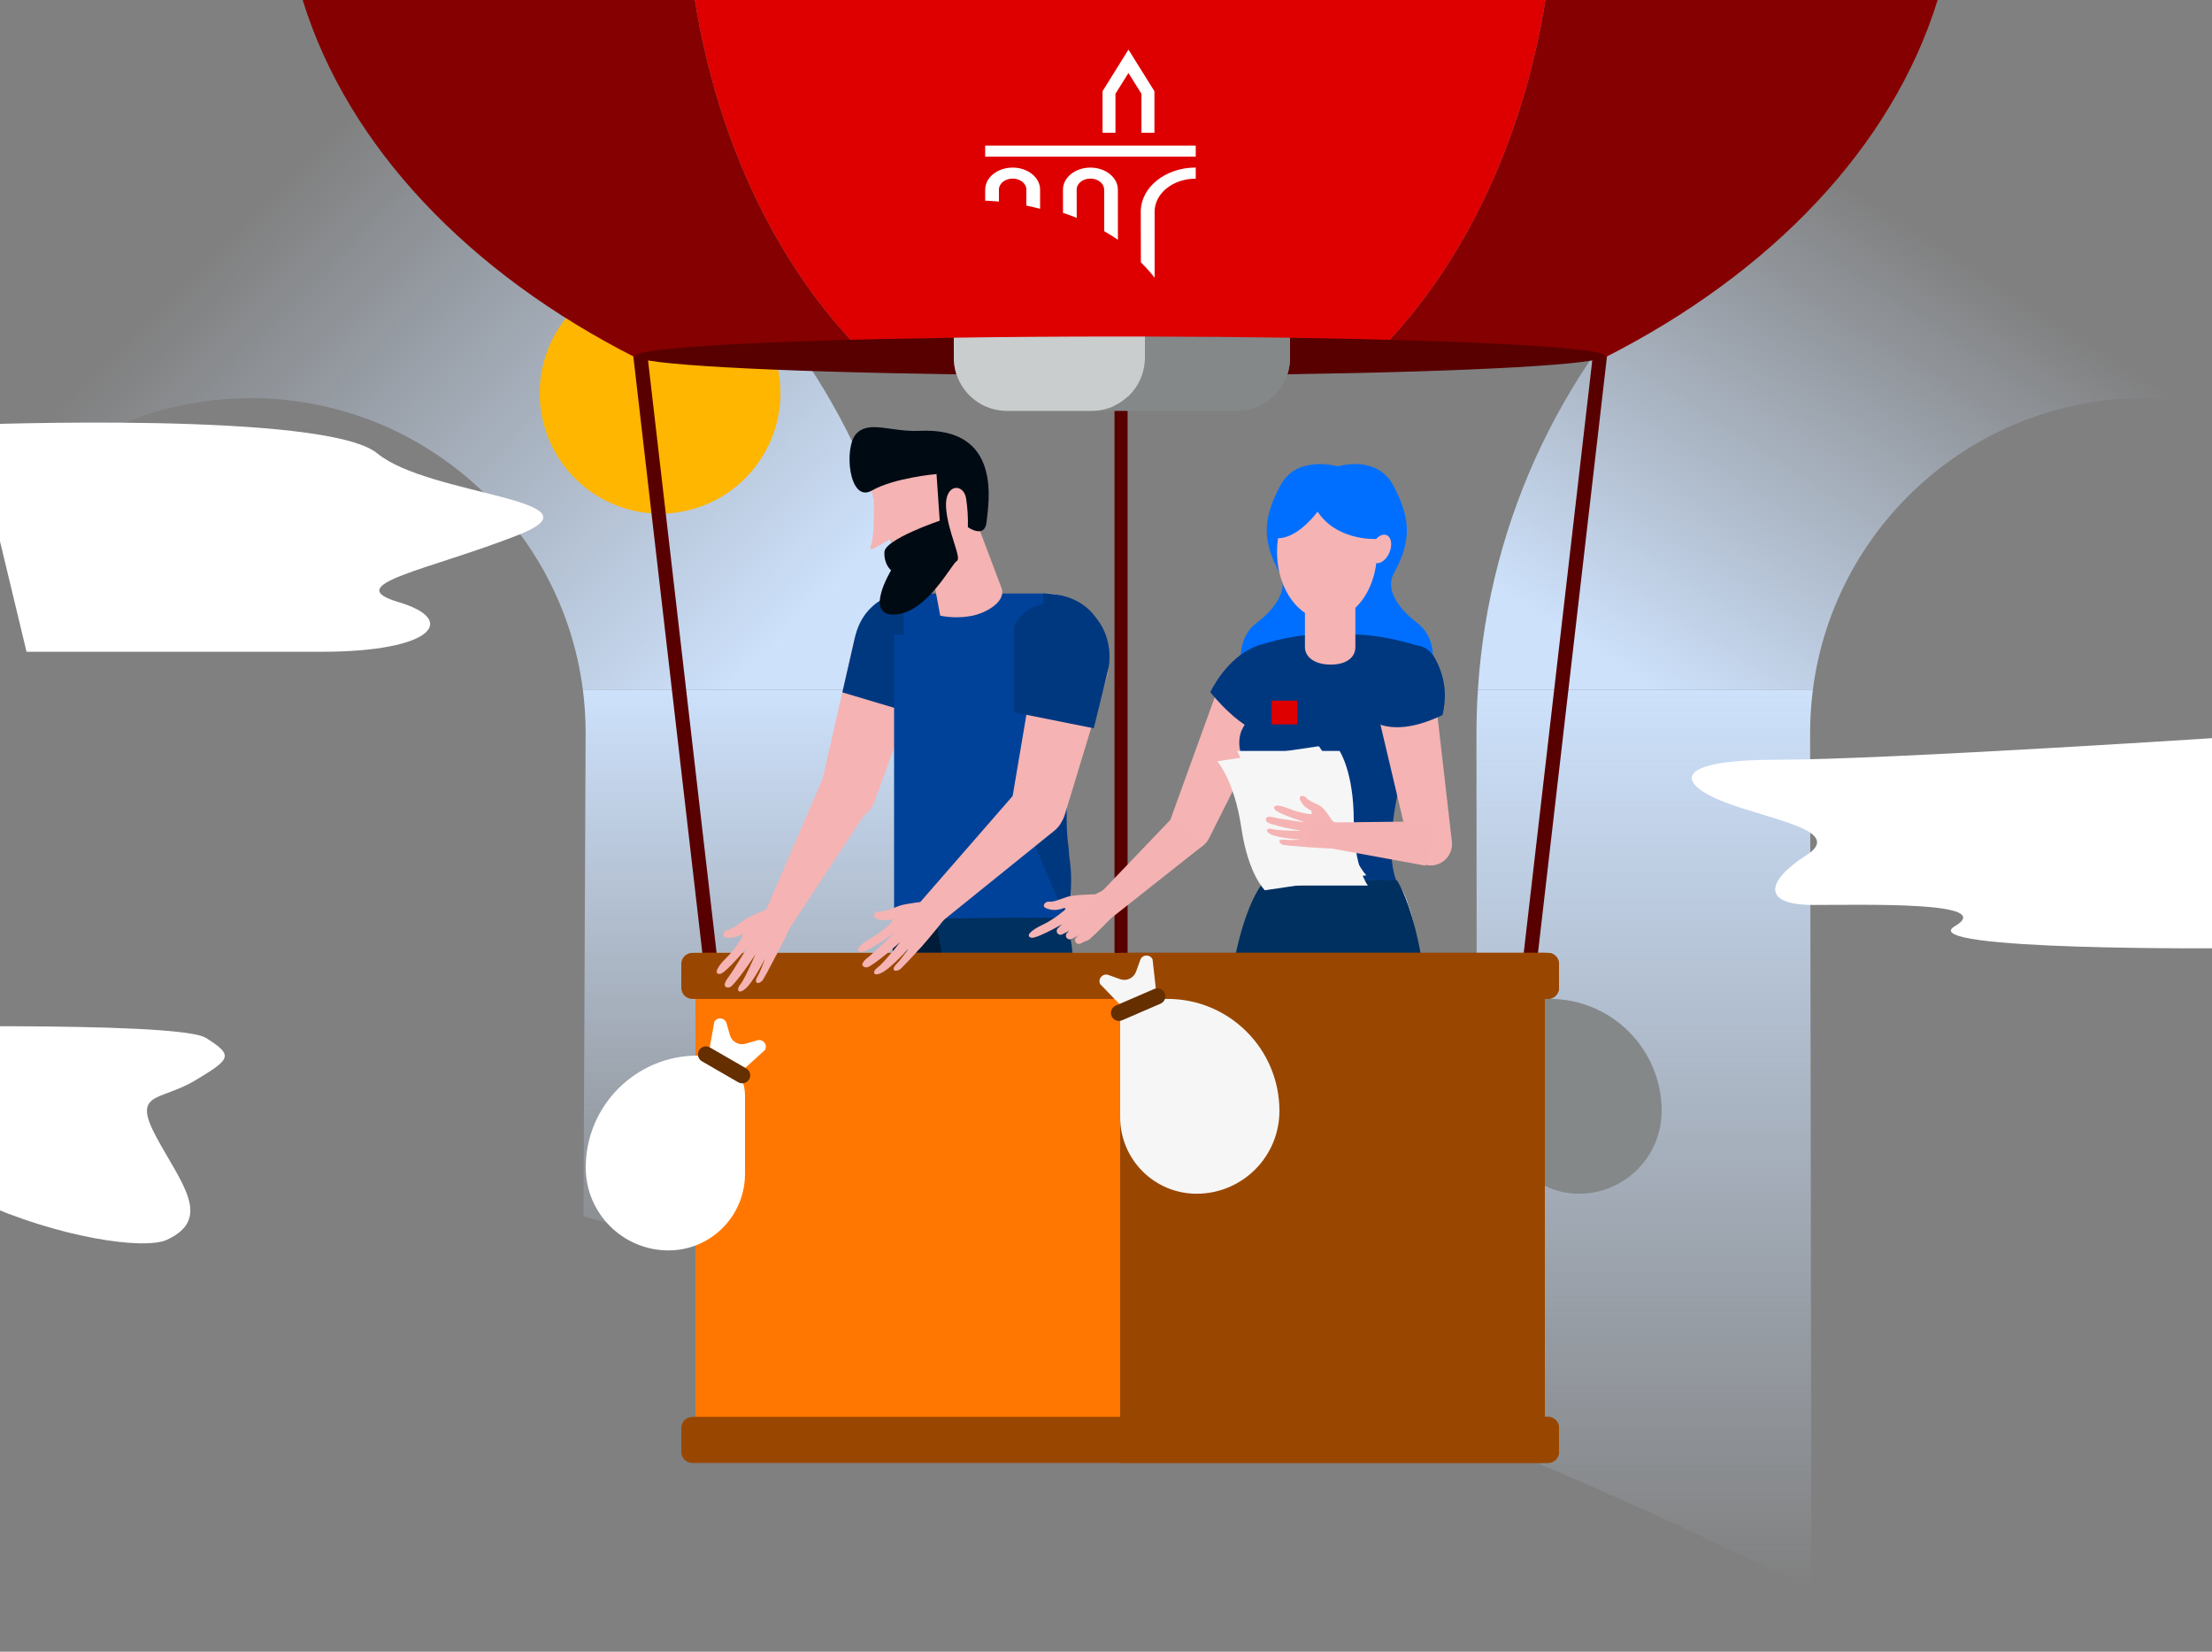
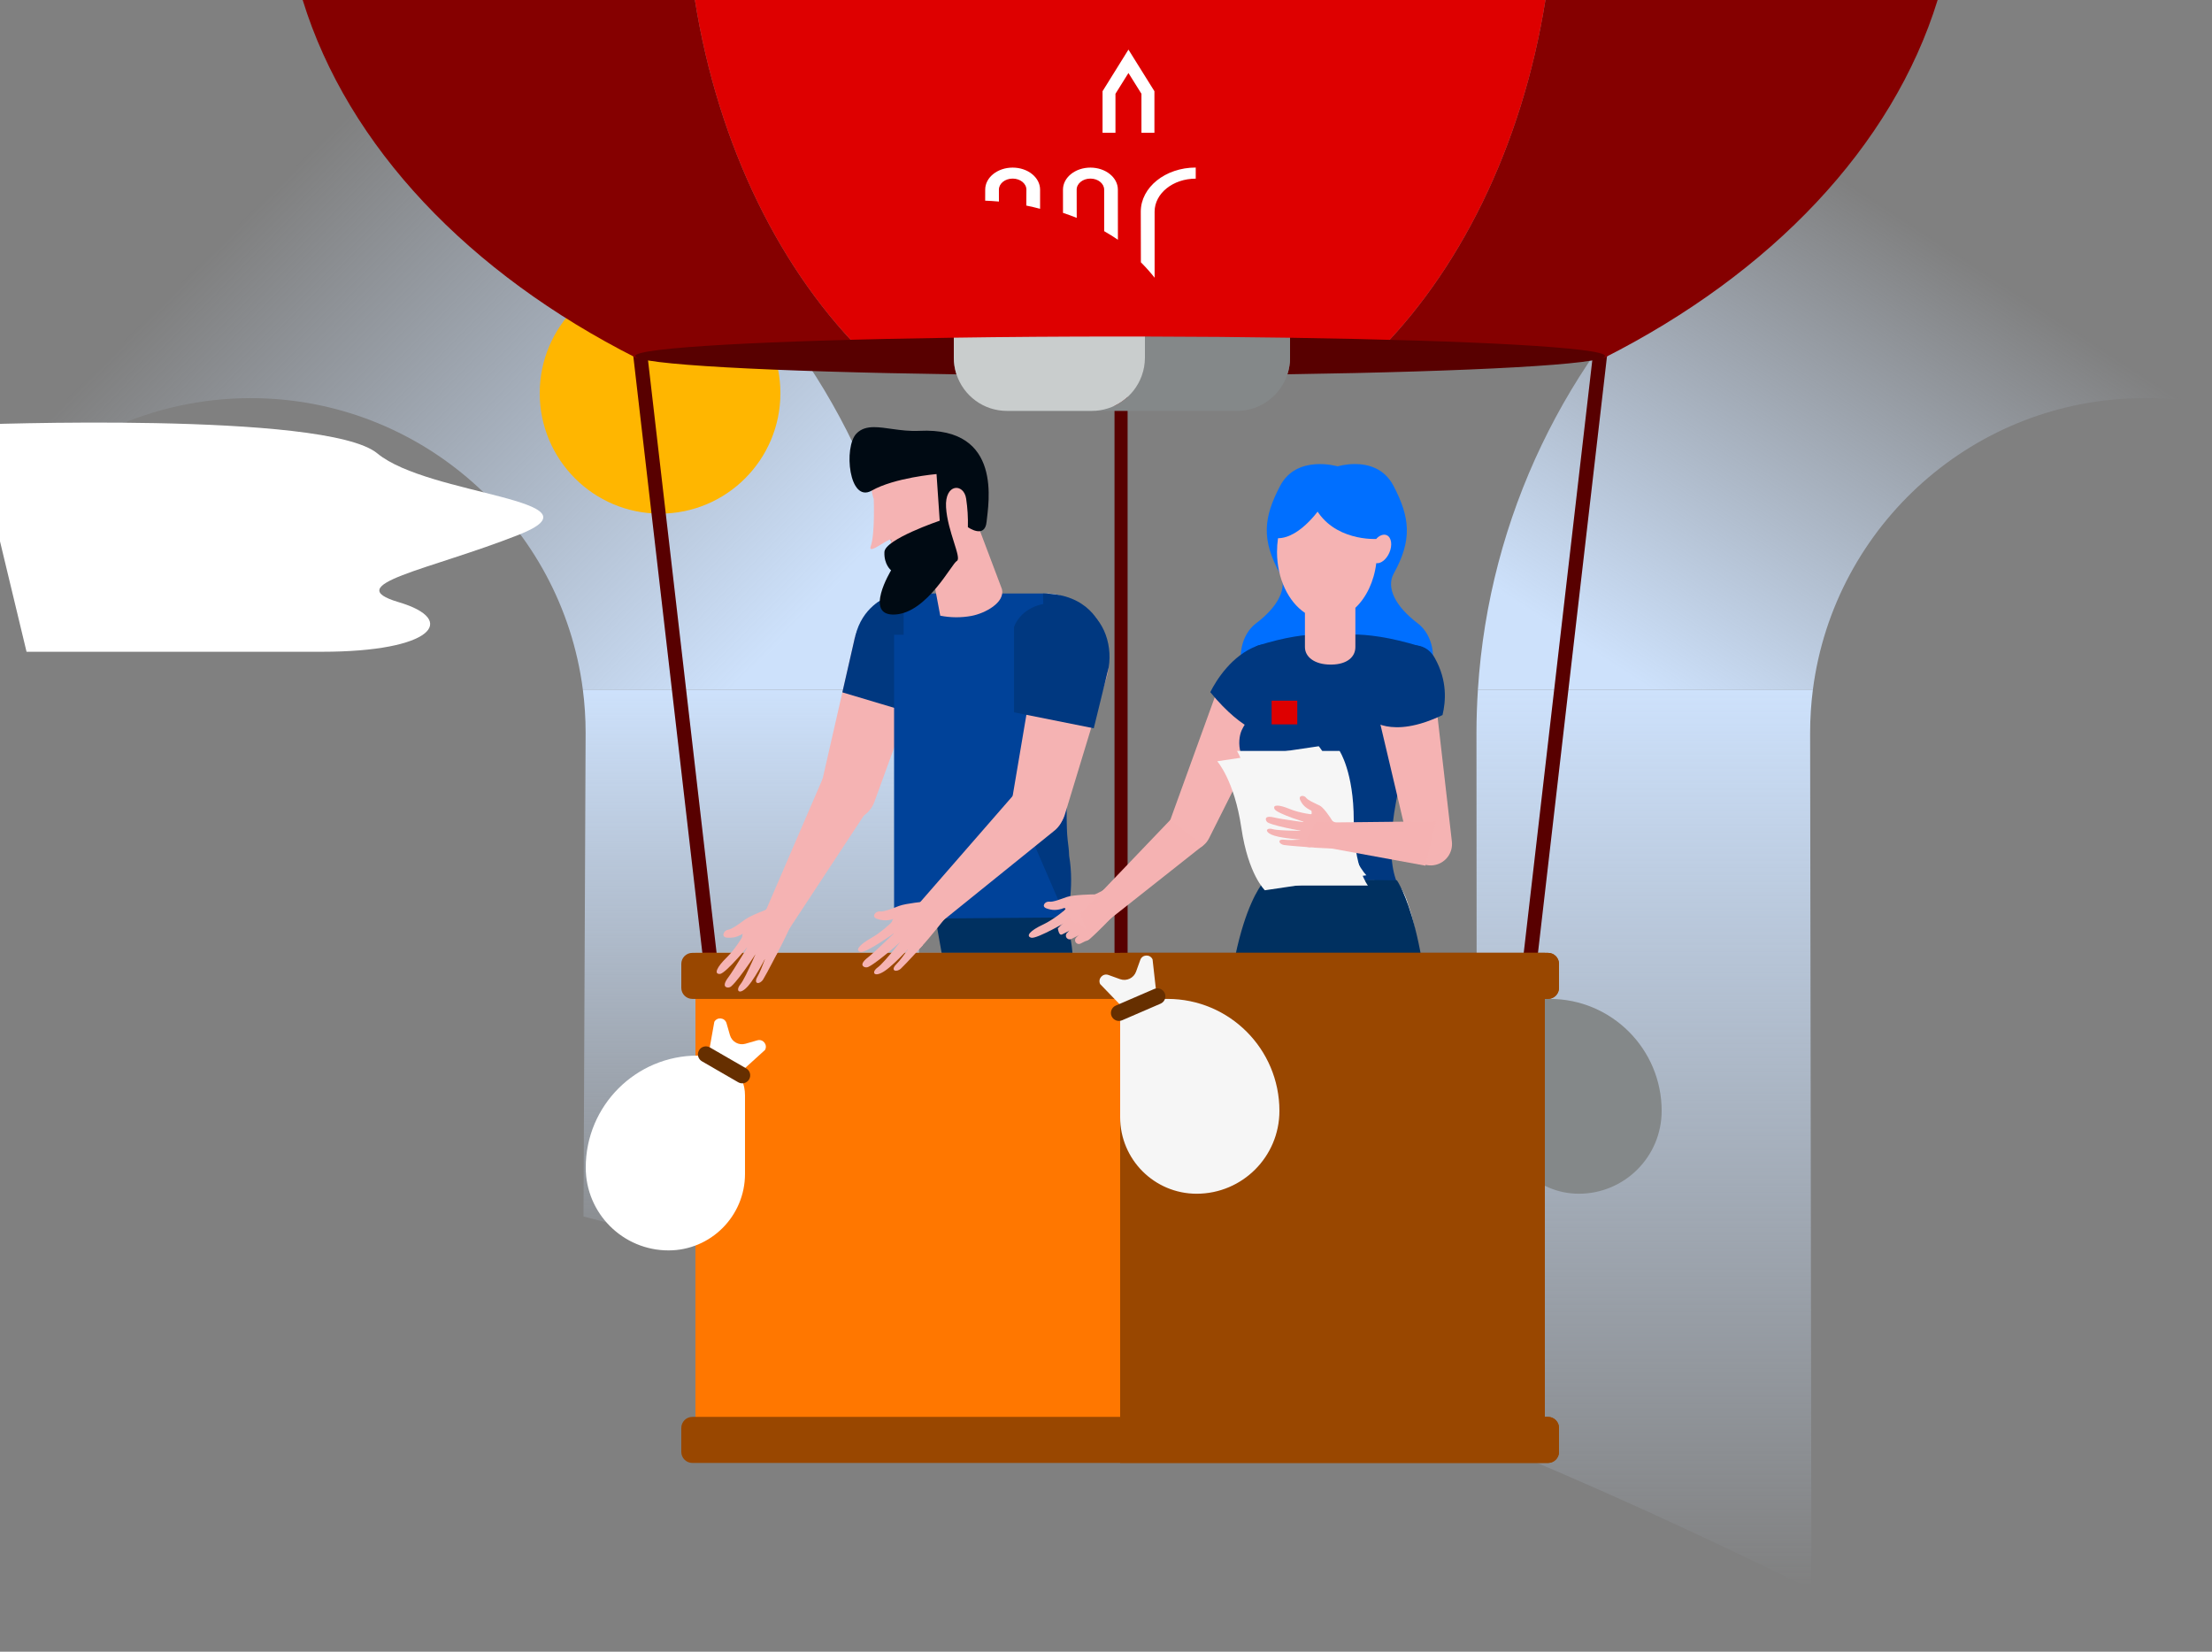
<svg xmlns="http://www.w3.org/2000/svg" width="750" height="560" viewBox="0 0 750 560" fill="none">
  <rect x="0" y="0" width="750" height="560" fill="#808080" stroke="none" />
  <g clip-path="url(#clip0_1274_2715)">
    <g clip-path="url(#clip1_1274_2715)">
      <path d="M85.03 22C54.95 22 26.26 27.86 0 38.48V173.21C20.78 149.77 51.14 134.99 85.03 134.99C142.65 134.99 190.41 178.06 197.62 233.79H311.11C303.55 115.64 205.2 22 85.03 22Z" fill="url(#paint0_linear_1274_2715)" />
      <path d="M197.84 412.45C236.44 422.23 274.34 433.28 311.6 445.59V248.45C311.6 243.53 311.42 238.64 311.11 233.8H197.62C198.24 238.6 198.56 243.49 198.56 248.45L197.84 412.45Z" fill="url(#paint1_linear_1274_2715)" />
      <path d="M727.15 134.99C734.98 134.99 742.62 135.78 750 137.29V23.14C742.48 22.39 734.86 22 727.15 22C607.01 22 508.66 115.64 501.1 233.79H614.68C621.87 178.06 669.51 134.99 727.15 134.99Z" fill="url(#paint2_linear_1274_2715)" />
      <path d="M500.78 487.4C539.03 503.19 576.87 520.33 614.17 538.93L613.74 248.44C613.74 243.47 614.06 238.58 614.68 233.79H501.1C500.79 238.64 500.61 243.52 500.61 248.44L500.78 487.39V487.4Z" fill="url(#paint3_linear_1274_2715)" />
    </g>
    <path fill-rule="evenodd" clip-rule="evenodd" d="M264.6 133.308C264.6 155.858 246.334 174.14 223.8 174.14C201.266 174.14 183 155.858 183 133.308C183 110.757 201.266 92.475 223.8 92.475C246.334 92.475 264.6 110.757 264.6 133.308Z" fill="#FFB600" />
    <path d="M289.553 217.471L278.348 266.551C277.197 271.575 280.265 276.599 285.251 277.856C289.95 279.044 294.785 276.481 296.45 271.921L313.887 224.109C314.139 223.432 314.336 222.735 314.47 222.027C315.78 215.143 311.274 208.498 304.404 207.186C304.336 207.173 304.268 207.16 304.2 207.148C303.465 207.019 302.734 206.958 302.013 206.958C295.973 206.958 290.625 211.303 289.553 217.471Z" fill="#F5B3B3" />
    <path d="M289.552 217.471L285.608 234.738L307.789 241.366L313.886 224.109C314.138 223.432 314.334 222.735 314.469 222.027C315.78 215.143 311.274 208.498 304.404 207.186C304.335 207.173 304.268 207.16 304.2 207.148C303.464 207.019 302.733 206.958 302.012 206.958C295.972 206.958 290.624 211.304 289.552 217.471Z" fill="#003880" />
    <path d="M290 215.682C299.056 218.751 302.013 212.897 302.013 212.897L300.152 202.702C300.152 202.702 292.306 205.751 290 215.682Z" fill="#003880" />
    <path d="M341.194 215.202C341.194 222.919 347.439 229.176 355.14 229.176C362.843 229.176 369.088 222.919 369.088 215.202C369.088 207.485 362.843 201.228 355.14 201.228C347.439 201.228 341.194 207.485 341.194 215.202Z" fill="white" />
    <path d="M292.442 215.202C292.442 222.919 298.684 229.176 306.387 229.176C314.09 229.176 320.333 222.919 320.333 215.202C320.333 207.485 314.09 201.228 306.387 201.228C298.684 201.228 292.442 207.485 292.442 215.202Z" fill="#003880" />
    <path fill-rule="evenodd" clip-rule="evenodd" d="M306.387 201.228V221.979H351.705L355.14 201.228H306.387Z" fill="#004299" />
    <path d="M348.618 467.486C348.618 470.527 339.218 474.711 330.351 474.711C321.486 474.711 322.023 480.387 322.023 480.387H358.555V466.871L356.287 464.628C356.287 464.628 358.555 467.486 348.618 467.486Z" fill="white" />
    <path d="M298.329 467.478C298.329 470.521 288.926 474.703 280.064 474.703C271.201 474.703 271.738 480.38 271.738 480.38H308.27V466.291L307.184 466.271C307.184 466.271 308.27 467.478 298.329 467.478Z" fill="white" />
    <path d="M311.516 152.857C309.375 152.857 306.993 153.274 304.39 154.323C291.922 159.347 296.249 169.135 296.249 169.135C296.249 169.135 296.717 181.012 295.242 185.168C294.552 187.115 296.705 185.83 298.798 184.545C300.702 183.375 302.558 182.204 302.165 183.474L302.151 183.48C301.329 186.145 302.151 197.207 304.376 198.721C307.772 201.004 316.274 195.32 316.274 195.32L318.797 208.743C322.277 209.434 325.854 209.463 329.344 208.826C333.945 207.982 340.83 204.312 339.726 199.758L324.274 158.818C324.274 158.818 319.631 152.857 311.519 152.857H311.516Z" fill="#F5B3B3" />
    <path d="M296.388 144.82C294.006 144.82 291.979 145.336 290.371 147.01C285.965 151.597 287.848 170.729 295.571 166.336C303.294 161.941 317.539 160.728 317.539 160.728L318.62 176.538C318.62 176.538 300.074 182.818 299.872 187.135C299.669 191.453 302.136 193.363 302.136 193.363C302.136 193.363 292.636 208.989 303.521 208.346C314.406 207.703 322.669 191.12 324.432 190.184C326.196 189.248 321.245 180.165 320.766 171.993C320.286 163.822 326.79 163.745 327.583 169.074C328.061 172.267 328.258 175.499 328.171 178.727C328.171 178.727 333.94 182.842 334.51 176.921C335.078 170.999 340.229 144.651 311.723 146.074C308.474 146.236 305.45 145.851 302.7 145.466C300.392 145.143 298.279 144.82 296.39 144.82H296.388Z" fill="#000A13" />
    <path fill-rule="evenodd" clip-rule="evenodd" d="M303.149 311.561H361.588V215.203H303.149V311.561Z" fill="#004299" />
    <path d="M356.474 217.337L373.441 212.876L373.257 212.471C373.257 212.471 369.468 201.228 353.654 201.228C353.654 212.392 356.474 217.337 356.474 217.337Z" fill="#003880" />
    <path d="M350.362 285.585L361.586 311.561C361.586 311.561 364.442 301.445 362.506 290.148C362.382 285.571 361.586 285.84 361.586 273.595C354.497 280.7 350.362 285.585 350.362 285.585Z" fill="#003880" />
-     <path fill-rule="evenodd" clip-rule="evenodd" d="M303.149 311.561L295.692 467.495L309.535 467.5L347.37 311.275L303.149 311.561Z" fill="#001C39" />
    <path d="M317.189 311.402L344.991 467.494L360.523 467.499L361.11 381.557L361.122 381.571C361.122 352.41 364.051 343.882 364.109 332.237L364.11 331.883C364.11 320.882 361.929 312.765 361.623 311.683L361.6 311.601C361.595 311.587 361.593 311.577 361.59 311.571L361.8 311.05L317.189 311.402Z" fill="#003060" />
    <path d="M351.202 223.475L343.09 271.412C342.262 276.318 345.54 281.131 350.465 282.249C355.015 283.358 359.644 280.727 361.027 276.242L375.265 229.409C377.52 222.197 372.653 214.451 365.068 213.177C364.368 213.06 363.677 213.004 362.995 213.004C357.013 213.004 351.91 217.365 351.202 223.475Z" fill="#F5B3B3" />
    <path d="M343.812 212.605V241.509L370.853 246.927L375.901 226.333C377.342 217.662 373.484 208.447 366.166 205.642L361.478 205.38C359.927 204.785 358.262 204.501 356.593 204.502C351.156 204.502 345.662 207.51 343.812 212.605Z" fill="#003880" />
    <path d="M453.555 158.116C453.555 158.116 439.67 153.996 434.044 164.731C428.381 175.469 427.624 183.024 434.044 194.593C436.533 199.147 433.611 205.474 425.928 211.294C418.247 217.114 419.402 231.069 426.723 234.611C434.044 238.154 454.096 232.551 454.096 232.551L454.672 229.515V232.551C454.672 232.551 472.524 238.154 479.847 234.611C487.167 231.069 488.321 217.114 480.641 211.294C472.959 205.474 470.037 199.185 472.49 194.593C478.91 183.06 478.115 175.505 472.49 164.731C469.314 158.652 463.692 157.327 459.396 157.327C456.08 157.327 453.555 158.116 453.555 158.116Z" fill="#006FFF" />
    <path d="M466.215 469.365C466.215 469.365 466.127 476.413 455.298 476.808C442.672 477.272 443.008 482.09 443.008 482.09L471.044 481.066C473.512 480.975 475.438 478.904 475.348 476.44L475.199 469.038L466.215 469.365Z" fill="white" />
    <path d="M465.986 475.717C462.853 477.657 457.003 477.605 452.887 477.553C451.739 477.538 450.725 477.523 449.942 477.552C441.718 477.849 439.162 482.229 443.279 482.08L474.29 480.946C474.965 480.922 475.492 480.356 475.468 479.683V479.681L475.199 472.34C475.199 472.34 469.992 473.233 465.986 475.717Z" fill="white" />
    <path d="M427.147 469.511C427.147 469.511 427.017 476.413 416.186 476.808C403.562 477.271 403.893 482.091 403.893 482.091L431.933 481.066C434.399 480.971 436.327 478.902 436.238 476.438L435.866 469.188L427.147 469.511Z" fill="white" />
    <path d="M426.867 475.717C423.737 477.657 417.884 477.605 413.767 477.553C412.616 477.538 411.602 477.523 410.819 477.552C402.597 477.849 400.042 482.229 404.158 482.08L435.171 480.946C435.843 480.922 436.37 480.358 436.346 479.686V479.681L436.083 472.34C436.083 472.34 430.87 473.233 426.867 475.717Z" fill="white" />
    <path d="M426.5 218.865C417.844 222.718 426.749 244.381 424.646 261.09C423.59 271.954 451.364 257.514 451.364 257.514L454.549 216.286C454.549 216.286 452.449 215.097 447.091 215.097C442.668 215.095 436.022 215.906 426.5 218.865Z" fill="#003880" />
    <path d="M451.364 215.929V257.521C451.364 257.521 478.344 260.722 477.289 249.855C475.186 233.149 490.314 223.053 481.656 219.202C471.128 215.929 463.555 215.111 458.613 215.111C453.674 215.111 451.364 215.929 451.364 215.929Z" fill="#003880" />
    <path d="M421.979 240.479L429.407 299.188C463.323 309.856 478.073 309.856 473.661 299.188C469.247 288.521 472.391 267.757 483.093 236.898L421.979 240.479Z" fill="#003880" />
    <path d="M434.572 168.372L458.741 204.272C459.315 203.949 460.086 203.517 461.105 202.949C476.931 194.112 479.57 163.863 463.414 159.444C461.106 158.813 458.882 158.543 456.759 158.543C444.015 158.544 434.99 168.294 434.572 168.372ZM458.771 204.318L458.741 204.272C455.381 206.163 458.771 204.318 458.771 204.318Z" fill="#006FFF" />
    <path d="M432.986 187.111C432.986 196.183 436.844 204.029 442.45 207.786V219.379C442.45 222.664 445.597 225.326 451.216 225.326L451.48 225.323C456.909 225.241 459.559 222.613 459.552 219.379L459.553 206.072C463.239 202.605 465.867 197.202 466.638 190.942C468.181 191.163 470.065 189.701 471.068 187.394C472.189 184.816 471.788 182.156 470.172 181.454C469.07 180.975 467.689 181.529 466.567 182.744C465.067 172.11 458.187 164.075 449.929 164.075C440.572 164.075 432.986 174.388 432.986 187.111Z" fill="#F5B3B3" />
    <path d="M451.758 158.968C451.758 158.968 445.813 163.07 445.813 171.892C452.011 183.594 466.579 182.732 466.579 182.732L472.127 172.938C472.127 172.938 468.415 163.521 465.221 160.802C463.103 158.997 459.657 158.553 456.782 158.553C454.003 158.554 451.758 158.968 451.758 158.968Z" fill="#006FFF" />
    <path d="M433.197 182.483C441.187 182.554 448.46 171.123 448.46 171.123C448.46 171.123 457.825 164.027 452.335 158.865C451.03 158.713 449.807 158.643 448.661 158.643C430.215 158.643 431.531 177.189 433.197 182.483Z" fill="#006FFF" />
    <path d="M416.812 398.866C417.136 414.672 427.145 470.155 427.145 470.155H435.865C435.865 470.155 437.481 442.092 438.771 400.156C441.032 387.897 445.876 357.253 449.751 335.316C449.429 343.704 454.918 390.155 455.584 399.302C456.249 408.449 466.222 469.833 466.222 469.833L475.263 470.155C475.263 470.155 476.233 411.124 476.501 402.336C476.77 393.549 481.4 353.704 481.179 330.525C480.957 307.347 473.326 298.543 473.326 298.543C473.326 298.543 473.003 298.543 429.083 298.22C412.613 328.866 416.489 383.059 416.812 398.866Z" fill="white" />
    <path d="M427.146 302.092C427.146 302.092 427.096 302.217 425.258 307.126C435.32 309.905 442.647 321.769 443.938 325.317C445.281 329.006 447.814 330.801 450.075 332.737C450.075 314.349 477.289 306.647 477.289 306.647C477.289 306.647 477.218 304.956 475.246 301.485C449.716 306.687 427.146 302.092 427.146 302.092Z" fill="white" />
    <path d="M448.298 309.994C447.228 308.927 445.494 308.927 444.422 309.994C443.353 311.064 443.353 312.796 444.422 313.866L448.298 317.737L452.173 313.866C453.243 312.796 453.243 311.064 452.173 309.994C451.638 309.46 450.937 309.193 450.235 309.193C449.534 309.193 448.833 309.46 448.298 309.994Z" fill="white" />
    <path d="M396.602 278.542C395.347 282.007 396.893 285.862 400.196 287.501C403.777 289.277 408.12 287.828 409.913 284.258L430.604 243.042L412.187 235.53L396.602 278.542Z" fill="#F5B3B3" />
    <path d="M425.953 219.08C417.71 222.261 412.472 230.43 410.354 234.671C421.978 248.864 429.832 249.03 429.832 249.03L439.28 242.852L437.679 225.167C437.679 225.167 435.14 218.415 429.272 218.415C428.265 218.415 427.16 218.614 425.953 219.08Z" fill="#003880" />
    <path d="M421.012 247.575C419.397 251.123 419.364 259.78 428.412 262.67C437.458 265.562 443.971 257.248 443.971 257.248L425.539 240.801C425.539 240.801 422.299 244.744 421.012 247.575Z" fill="#003880" />
    <path d="M429.084 298.22C429.084 298.22 413.788 312.4 414.784 378.016C423.563 380.852 450.682 381.022 451.519 381.028H451.542C452.38 381.022 476.858 380.852 485.636 378.016C486.258 315.917 473.632 298.466 473.632 298.466C472.27 298.466 455.183 298.22 451.252 298.22H429.084Z" fill="#003060" />
    <path fill-rule="evenodd" clip-rule="evenodd" d="M431.154 245.597H439.854V237.56H431.154V245.597Z" fill="#DE0000" />
    <path d="M467.404 242.922L478.007 287.822C478.925 291.71 482.817 294.13 486.71 293.23C490.302 292.4 492.696 289.01 492.275 285.348L487.055 239.886L467.404 242.922Z" fill="#F5B3B3" />
    <path d="M473.601 220.312L461.05 232.871L464.357 243.664C464.357 243.664 471.39 250.952 489.104 242.427C490.191 237.815 490.809 230.857 486.51 223.14C484.614 219.738 481.878 218.786 479.414 218.785C476.29 218.785 473.601 220.312 473.601 220.312Z" fill="#003880" />
    <path fill-rule="evenodd" clip-rule="evenodd" d="M454.2 254.605H419.4C419.4 254.605 424.2 261.811 424.2 278.147C424.2 294.237 429 300.242 429 300.242H463.8C463.8 300.242 459 294.237 459 278.147C459 261.811 454.2 254.605 454.2 254.605Z" fill="#F6F6F6" />
    <path fill-rule="evenodd" clip-rule="evenodd" d="M447.133 253.008L412.707 258.096C412.707 258.096 418.508 264.524 420.892 280.683C423.242 296.602 428.867 301.839 428.867 301.839L463.294 296.751C463.294 296.751 457.669 291.512 455.319 275.594C452.933 259.434 447.133 253.008 447.133 253.008Z" fill="#F6F6F6" />
    <path fill-rule="evenodd" clip-rule="evenodd" d="M535.331 404.726C521.009 404.726 509.4 393.107 509.4 378.774V338.673H525.468C546.418 338.673 563.4 355.668 563.4 376.634C563.4 392.148 550.833 404.726 535.331 404.726Z" fill="#848889" />
    <path d="M215.4 105.685L241.8 333.869" stroke="#580000" stroke-width="4.8" />
    <path d="M544.2 105.685L517.8 333.869" stroke="#580000" stroke-width="4.8" />
    <path fill-rule="evenodd" clip-rule="evenodd" d="M235.8 485.191H379.8V323.061H235.8V485.191Z" fill="#FF7700" />
    <path fill-rule="evenodd" clip-rule="evenodd" d="M379.8 487.593H523.8V323.061H379.8V487.593Z" fill="#994700" />
    <path fill-rule="evenodd" clip-rule="evenodd" d="M524.856 496H234.744C232.676 496 231 494.324 231 492.253V484.135C231 482.064 232.676 480.388 234.744 480.388H524.856C526.925 480.388 528.6 482.064 528.6 484.135V492.253C528.6 494.324 526.925 496 524.856 496Z" fill="#994700" />
    <path fill-rule="evenodd" clip-rule="evenodd" d="M528.6 492.253V484.135C528.6 482.065 526.925 480.388 524.856 480.388H379.8V496H524.856C526.925 496 528.6 494.324 528.6 492.253Z" fill="#994700" />
    <path fill-rule="evenodd" clip-rule="evenodd" d="M235.608 0H102.625C117.988 49.807 159.155 92.724 215.637 121.298H294.364C264.972 92.722 243.563 49.801 235.608 0ZM656.974 0H523.993C516.037 49.801 494.627 92.722 465.236 121.298H543.963C600.446 92.724 641.612 49.807 656.974 0Z" fill="#850000" />
    <path fill-rule="evenodd" clip-rule="evenodd" d="M294.364 121.298H465.236C494.628 92.722 516.037 49.801 523.992 0H235.609C243.564 49.801 264.972 92.722 294.364 121.298Z" fill="#DE0000" />
    <path d="M380.106 326.894V120.098" stroke="#580000" stroke-width="4.441" />
    <path fill-rule="evenodd" clip-rule="evenodd" d="M524.856 338.673H234.744C232.676 338.673 231 336.997 231 334.926V326.808C231 324.737 232.676 323.061 234.744 323.061H524.856C526.925 323.061 528.6 324.737 528.6 326.808V334.926C528.6 336.997 526.925 338.673 524.856 338.673Z" fill="#994700" />
    <path fill-rule="evenodd" clip-rule="evenodd" d="M528.6 334.926V326.808C528.6 324.738 526.925 323.061 524.856 323.061H379.8V338.673H524.856C526.925 338.673 528.6 336.997 528.6 334.926Z" fill="#994700" />
    <path fill-rule="evenodd" clip-rule="evenodd" d="M391.418 45.02V30.927L382.611 16.814L373.83 30.927V45.02H378.207V31.797L382.611 24.747L387.019 31.797V45.02H391.418Z" fill="white" />
-     <path fill-rule="evenodd" clip-rule="evenodd" d="M334.031 53.102H405.426V49.373H334.031V53.102Z" fill="white" />
    <path fill-rule="evenodd" clip-rule="evenodd" d="M391.481 71.755C391.481 65.578 397.72 60.569 405.425 60.569V56.805C395.135 56.805 386.793 63.501 386.793 71.755L386.828 88.931C388.477 90.583 390.068 92.357 391.481 94.16V71.755ZM379.023 64.291C379.023 60.17 374.86 56.824 369.712 56.824C364.578 56.824 360.412 60.17 360.412 64.291L360.42 72.169C361.99 72.688 363.543 73.253 365.074 73.867L365.056 64.291C365.056 62.225 367.143 60.551 369.712 60.551C372.291 60.551 374.374 62.225 374.374 64.291L374.391 78.379C375.992 79.299 377.547 80.271 379.039 81.285L379.023 64.291ZM352.653 64.291C352.653 60.17 348.488 56.824 343.351 56.824C338.207 56.824 334.043 60.17 334.043 64.291L334.03 68.036C335.611 68.092 337.149 68.197 338.697 68.333L338.69 64.291C338.69 62.225 340.771 60.551 343.351 60.551C345.921 60.551 348.011 62.225 348.011 64.291L347.983 69.697C349.567 70.02 351.123 70.384 352.653 70.79V64.291Z" fill="white" />
    <path fill-rule="evenodd" clip-rule="evenodd" d="M544.2 120.697C544.2 117.864 499.783 115.446 437.4 114.509V121.302C437.4 123.259 437.078 125.136 436.502 126.899C499.36 125.971 544.2 123.544 544.2 120.697ZM323.4 114.49C260.384 115.416 215.4 117.845 215.4 120.697C215.4 123.562 260.817 126.002 324.303 126.917C323.724 125.148 323.4 123.265 323.4 121.302V114.49Z" fill="#580000" />
    <path fill-rule="evenodd" clip-rule="evenodd" d="M388.2 114.1C405.434 114.134 421.965 114.277 437.4 114.509V121.302C437.4 123.258 437.078 125.137 436.502 126.898C435.094 126.919 433.677 126.939 432.252 126.959L430.106 126.987C432.258 126.959 434.391 126.93 436.503 126.899C434.149 134.102 427.39 139.312 419.405 139.312H370.205C378.04 139.312 384.688 134.291 387.157 127.295C387.821 125.418 388.2 123.407 388.2 121.302V114.1Z" fill="#848889" />
    <path fill-rule="evenodd" clip-rule="evenodd" d="M387.036 127.632C384.473 134.452 377.914 139.312 370.206 139.312H341.395C333.418 139.312 326.662 134.112 324.304 126.917L324.152 126.432C323.668 124.805 323.4 123.086 323.4 121.302V114.491C340.991 114.232 359.986 114.092 379.8 114.092L382.612 114.093C384.483 114.094 386.346 114.096 388.2 114.1V121.302C388.2 123.408 387.821 125.418 387.158 127.295L387.036 127.632Z" fill="#C9CDCD" />
    <path fill-rule="evenodd" clip-rule="evenodd" d="M405.731 404.727C391.409 404.727 379.8 393.108 379.8 378.775V338.674H395.868C416.818 338.674 433.8 355.669 433.8 376.635C433.8 392.149 421.233 404.727 405.731 404.727Z" fill="#F6F6F6" />
    <path fill-rule="evenodd" clip-rule="evenodd" d="M226.669 423.942C240.99 423.942 252.6 412.323 252.6 397.99V371.348C252.6 363.915 246.579 357.889 239.152 357.889H236.531C215.582 357.889 198.6 374.884 198.6 395.85C198.6 411.364 211.168 423.942 226.669 423.942Z" fill="white" />
    <path fill-rule="evenodd" clip-rule="evenodd" d="M239.938 359.08L242.196 346.453C243.17 344.694 245.785 344.991 246.339 346.925L247.498 350.964C248.146 353.219 250.497 354.522 252.751 353.874L256.788 352.714C258.72 352.158 260.359 354.218 259.384 355.979L249.89 364.595L239.938 359.08Z" fill="white" />
    <path fill-rule="evenodd" clip-rule="evenodd" d="M381.92 342.86L373.01 333.64C372.153 331.819 373.923 329.871 375.815 330.552L379.768 331.976C381.974 332.769 384.404 331.624 385.198 329.416L386.62 325.461C387.299 323.568 389.929 323.443 390.785 325.263L392.211 338.01L381.92 342.86Z" fill="#F6F6F6" />
    <path fill-rule="evenodd" clip-rule="evenodd" d="M250.3 366.936L237.993 359.824C236.696 359.075 236.252 357.416 237.001 356.118C237.749 354.821 239.407 354.376 240.703 355.126L253.011 362.237C254.308 362.986 254.752 364.646 254.003 365.943C253.255 367.241 251.597 367.686 250.3 366.936ZM393.5 340.286L380.452 345.923C379.078 346.517 377.483 345.884 376.889 344.509C376.296 343.132 376.928 341.536 378.304 340.942L391.351 335.306C392.725 334.71 394.322 335.345 394.915 336.72C395.508 338.097 394.876 339.693 393.5 340.286Z" fill="#662F00" />
    <path fill-rule="evenodd" clip-rule="evenodd" d="M-9.5 144C-9.5 144 110.533 139.312 127.939 153.724C145.345 168.136 206.264 169.337 175.805 181.346C145.345 193.356 114.884 198.16 135.192 204.165C155.498 210.17 146.796 220.978 109.082 220.978H9L-9.5 144Z" fill="white" />
-     <path fill-rule="evenodd" clip-rule="evenodd" d="M-54.5 348.5C-54.5 348.5 60.2 345.879 69.8 351.884C79.4 357.889 78.2 359.09 66.2 366.296C54.2 373.502 44.6 369.899 53 385.511C61.4 401.124 72.2 413.134 56.6 420.339C41 427.545 -60.5 402.544 -54.5 348.5ZM762 249.5C762 249.5 640 257.577 602.8 257.577C565.6 257.577 569.2 265.983 584.8 271.988C600.4 277.993 625.6 281.596 612.4 290.003C599.2 298.41 596.8 306.816 614.8 306.816C632.8 306.816 677.2 305.615 662.8 314.022C648.4 322.429 755.5 321.5 755.5 321.5L762 249.5Z" fill="white" />
    <path d="M440.834 271.231C441.555 272.774 442.476 273.805 444.49 274.771C445.265 275.141 443.925 278.327 444.605 279.241C444.854 279.559 445.169 279.819 445.528 280.004C447.658 281.171 451.032 282.301 452.076 280.115L452.258 279.117C452.258 279.117 450.111 275.462 448.338 273.789C448.011 273.479 447.695 273.237 447.41 273.098C445.572 272.211 443.518 271.364 442.792 270.422C442.504 270.048 442.022 269.855 441.59 269.855C440.936 269.855 440.398 270.3 440.834 271.231Z" fill="#F5B3B3" />
    <path d="M440.839 281.895C440.292 283.675 440.638 286.81 443.46 287.183C446.244 287.552 452.77 287.696 452.956 287.701C452.947 287.706 452.943 287.708 452.943 287.708L452.961 287.701H452.956C453.243 287.534 457.933 284.726 457.078 280.598C453.851 280.033 449.481 276.561 445.817 276.06C445.627 276.033 445.446 276.021 445.272 276.021C442.075 276.021 441.359 280.207 440.839 281.895Z" fill="#F5B3B3" />
    <path d="M435.527 284.706C432.942 284.379 433.571 286.219 435.37 286.498C437.17 286.774 444.414 287.281 444.414 287.281L444.431 284.394C444.431 284.394 438.111 285.034 435.527 284.706Z" fill="#F5B3B3" />
    <path d="M432.067 283.335C435.663 284.474 444.427 284.924 444.427 284.924L444.477 281.663C444.477 281.663 433.923 281.801 431.555 281.119C431.187 281.014 430.861 280.967 430.583 280.967C429.068 280.967 429.027 282.373 432.067 283.335Z" fill="#F5B3B3" />
    <path d="M429.204 277.886C429.283 278.364 429.6 278.767 430.044 278.958C433.19 280.416 443.726 282.143 443.726 282.143L443.836 278.998C443.836 278.998 434.113 277.708 432.044 277.172C431.426 277.014 430.869 276.925 430.414 276.925C429.598 276.925 429.114 277.211 429.204 277.886Z" fill="#F5B3B3" />
    <path d="M432.154 274.319C432.901 275.879 443.768 279.196 443.768 279.196L445.618 276.232C445.618 276.232 440.848 275.766 437.209 274.254C435.414 273.507 433.979 273.134 433.074 273.134C432.145 273.134 431.776 273.528 432.154 274.319Z" fill="#F5B3B3" />
    <path fill-rule="evenodd" clip-rule="evenodd" d="M446.05 278.904L442.52 286.029L483.305 293.503L486.918 278.457L446.05 278.904Z" fill="#F5B2B2" />
    <path d="M361.752 304.106C359.508 304.886 357.123 305.881 355.753 305.703C354.383 305.525 352.942 307.304 354.805 307.98C356.668 308.657 358.275 308.747 360.724 307.884C361.667 307.551 363.181 311.274 364.492 311.466C364.957 311.523 365.43 311.48 365.878 311.338C368.59 310.543 371.875 307.205 370.939 304.549L371.037 303.227C371.037 303.227 363.993 303.324 361.752 304.106Z" fill="#F5B3B3" />
    <path d="M361.834 307.553C358.528 310.305 365.092 313.301 366.189 315.17C367.286 317.038 366.989 320.443 369.526 318.312C372.026 316.213 377.264 310.73 377.424 310.561C377.421 310.572 377.42 310.579 377.42 310.579L377.427 310.558C377.427 310.558 377.426 310.559 377.424 310.561C377.504 310.189 378.783 303.951 374.567 301.443C371.55 303.772 365.14 304.799 361.834 307.553Z" fill="#F5B3B3" />
    <path d="M353.527 313.528C349.374 315.466 347.69 317.337 349.615 317.922C351.54 318.505 362.917 311.775 362.917 311.775L361.826 307.857C361.826 307.857 357.682 311.59 353.527 313.528Z" fill="#F5B3B3" />
    <path fill-rule="evenodd" clip-rule="evenodd" d="M366.313 309.853L369.183 317.271L407.923 286.64L396.818 277.972L366.313 309.853Z" fill="#F5B2B2" />
-     <path fill-rule="evenodd" clip-rule="evenodd" d="M362.429 310.978L358.662 314.747C358.163 315.248 358.163 316.058 358.662 316.558C359.052 316.949 359.648 317.045 360.14 316.799L365.543 314.095L362.429 310.978Z" fill="#F5B2B2" />
+     <path fill-rule="evenodd" clip-rule="evenodd" d="M362.429 310.978L358.662 314.747C359.052 316.949 359.648 317.045 360.14 316.799L365.543 314.095L362.429 310.978Z" fill="#F5B2B2" />
    <path fill-rule="evenodd" clip-rule="evenodd" d="M365.544 312.537L361.777 316.307C361.278 316.807 361.278 317.617 361.777 318.117C362.167 318.508 362.762 318.604 363.254 318.358L368.659 315.654L365.544 312.537Z" fill="#F5B2B2" />
    <path fill-rule="evenodd" clip-rule="evenodd" d="M368.658 314.096L364.891 317.866C364.391 318.365 364.391 319.176 364.891 319.675C365.281 320.067 365.877 320.163 366.369 319.917L368.953 318.623C370.341 317.928 370.639 316.079 369.544 314.981L368.658 314.096Z" fill="#F5B2B2" />
    <path d="M345.177 267.823C345.017 267.983 344.865 268.146 344.717 268.316L310.594 307.476L318.901 312.787L357.256 281.836C361.349 278.756 362.178 272.936 359.106 268.837C358.852 268.497 358.575 268.176 358.277 267.875C356.467 266.047 354.085 265.132 351.703 265.132C349.344 265.131 346.984 266.028 345.177 267.823Z" fill="#F5B3B3" />
    <path d="M303.464 310.805C300.288 313.87 303.973 317.966 305.232 319.8C306.492 321.635 309.669 323.624 312.106 321.27C314.544 318.915 322.266 309.055 322.266 309.055L322.731 306.002L321.261 309.055C321.261 309.055 320.668 305.937 316.027 303.602C313.113 306.212 306.639 307.741 303.464 310.805Z" fill="#F5B3B3" />
    <path d="M304.839 307.15C302.44 308.049 299.817 309.171 298.335 309.009C296.851 308.846 295.302 310.813 297.346 311.516C299.391 312.216 301.138 312.284 303.79 311.29C304.806 310.913 306.524 314.944 307.953 315.131C308.462 315.183 308.977 315.125 309.462 314.962C312.399 314.044 315.926 310.336 314.832 307.452L313.78 305.651C313.78 305.651 307.237 306.253 304.839 307.15Z" fill="#F5B3B3" />
    <path d="M303.925 326.899C301.714 329.082 303.889 329.851 305.483 328.371C307.077 326.893 312.904 320.469 312.904 320.469L310.221 318.316C310.221 318.316 306.136 324.716 303.925 326.899Z" fill="#F5B3B3" />
    <path d="M297.632 327.963C295.242 329.679 296.346 331.664 300.083 329.125C303.819 326.585 310.71 318.708 310.71 318.708L307.693 316.241C307.693 316.241 300.02 326.246 297.632 327.963Z" fill="#F5B3B3" />
    <path d="M294.319 324.58C292.626 325.869 291.8 327.129 292.886 327.771C293.39 328.05 294.002 328.053 294.511 327.78C298.213 325.916 307.586 317.313 307.586 317.313L304.755 314.874C304.755 314.874 296.349 323.035 294.319 324.58Z" fill="#F5B3B3" />
    <path d="M295.471 317.976C291.367 320.272 289.77 322.305 291.792 322.765C293.817 323.225 304.989 315.082 304.989 315.082L303.779 311.275C303.779 311.275 299.577 315.682 295.471 317.976Z" fill="#F5B3B3" />
    <path d="M278.494 265.028L258.962 310.311L266.293 316.92L294.846 273.539C294.967 273.356 295.081 273.167 295.189 272.975C297.698 268.505 296.114 262.844 291.654 260.331C291.285 260.123 290.904 259.942 290.509 259.785C289.396 259.346 288.249 259.139 287.121 259.139C283.424 259.139 279.93 261.371 278.494 265.028Z" fill="#F5B3B3" />
    <path d="M252.254 315.637C249.978 319.419 254.597 322.421 256.287 323.867C257.979 325.312 261.563 326.41 263.307 323.506C265.052 320.6 268.356 313.338 268.356 313.338C268.356 313.338 267.612 306.477 262.525 305.424C260.387 308.7 254.529 311.854 252.254 315.637Z" fill="#F5B3B3" />
    <path d="M252.636 311.749C250.552 313.239 248.31 315.001 246.834 315.229C245.36 315.456 244.372 317.757 246.528 317.906C248.684 318.054 250.39 317.667 252.694 316.02C253.16 315.689 254.134 316.495 255.16 317.301C256.076 318.02 257.035 318.741 257.708 318.65C258.215 318.569 258.696 318.38 259.123 318.097C261.722 316.45 264.169 311.956 262.367 309.452L260.885 307.986C260.885 307.986 254.719 310.261 252.636 311.749Z" fill="#F5B3B3" />
    <path d="M256.861 331.06C255.289 333.741 257.59 333.922 258.746 332.079C259.904 330.235 263.87 322.523 263.87 322.523L260.723 321.14C260.723 321.14 258.433 328.379 256.861 331.06Z" fill="#F5B3B3" />
    <path d="M251.057 333.719C249.193 335.994 250.772 337.628 253.724 334.207C256.677 330.785 261.295 321.391 261.295 321.391L257.744 319.791C257.744 319.791 252.921 331.443 251.057 333.719Z" fill="#F5B3B3" />
    <path d="M246.982 331.309C245.68 332.992 245.208 334.424 246.423 334.763C246.984 334.901 247.575 334.747 247.995 334.351C251.089 331.592 257.918 320.853 257.918 320.853L254.553 319.23C254.553 319.23 248.544 329.29 246.982 331.309Z" fill="#F5B3B3" />
    <path d="M246.387 324.633C243.016 327.913 242 330.29 244.072 330.21C246.146 330.131 254.832 319.371 254.832 319.371L252.679 316.008C252.679 316.008 249.758 321.351 246.387 324.633Z" fill="#F5B3B3" />
  </g>
  <defs>
    <linearGradient id="paint0_linear_1274_2715" x1="249" y1="234" x2="84.5" y2="72" gradientUnits="userSpaceOnUse">
      <stop stop-color="#CDE1FB" />
      <stop offset="1" stop-color="#CDE1FB" stop-opacity="0" />
    </linearGradient>
    <linearGradient id="paint1_linear_1274_2715" x1="254.61" y1="233.8" x2="254.61" y2="445.59" gradientUnits="userSpaceOnUse">
      <stop stop-color="#CDE1FB" />
      <stop offset="1" stop-color="#CDE1FB" stop-opacity="0" />
    </linearGradient>
    <linearGradient id="paint2_linear_1274_2715" x1="658" y1="82" x2="559" y2="234" gradientUnits="userSpaceOnUse">
      <stop stop-color="#CDE1FB" stop-opacity="0" />
      <stop offset="1" stop-color="#CDE1FB" />
    </linearGradient>
    <linearGradient id="paint3_linear_1274_2715" x1="557.645" y1="233.79" x2="557.645" y2="538.93" gradientUnits="userSpaceOnUse">
      <stop stop-color="#CDE1FB" />
      <stop offset="1" stop-color="#CDE1FB" stop-opacity="0" />
    </linearGradient>
    <clipPath id="clip0_1274_2715">
      <rect width="750" height="560" fill="white" />
    </clipPath>
    <clipPath id="clip1_1274_2715">
      <rect width="750" height="560" fill="white" />
    </clipPath>
  </defs>
</svg>